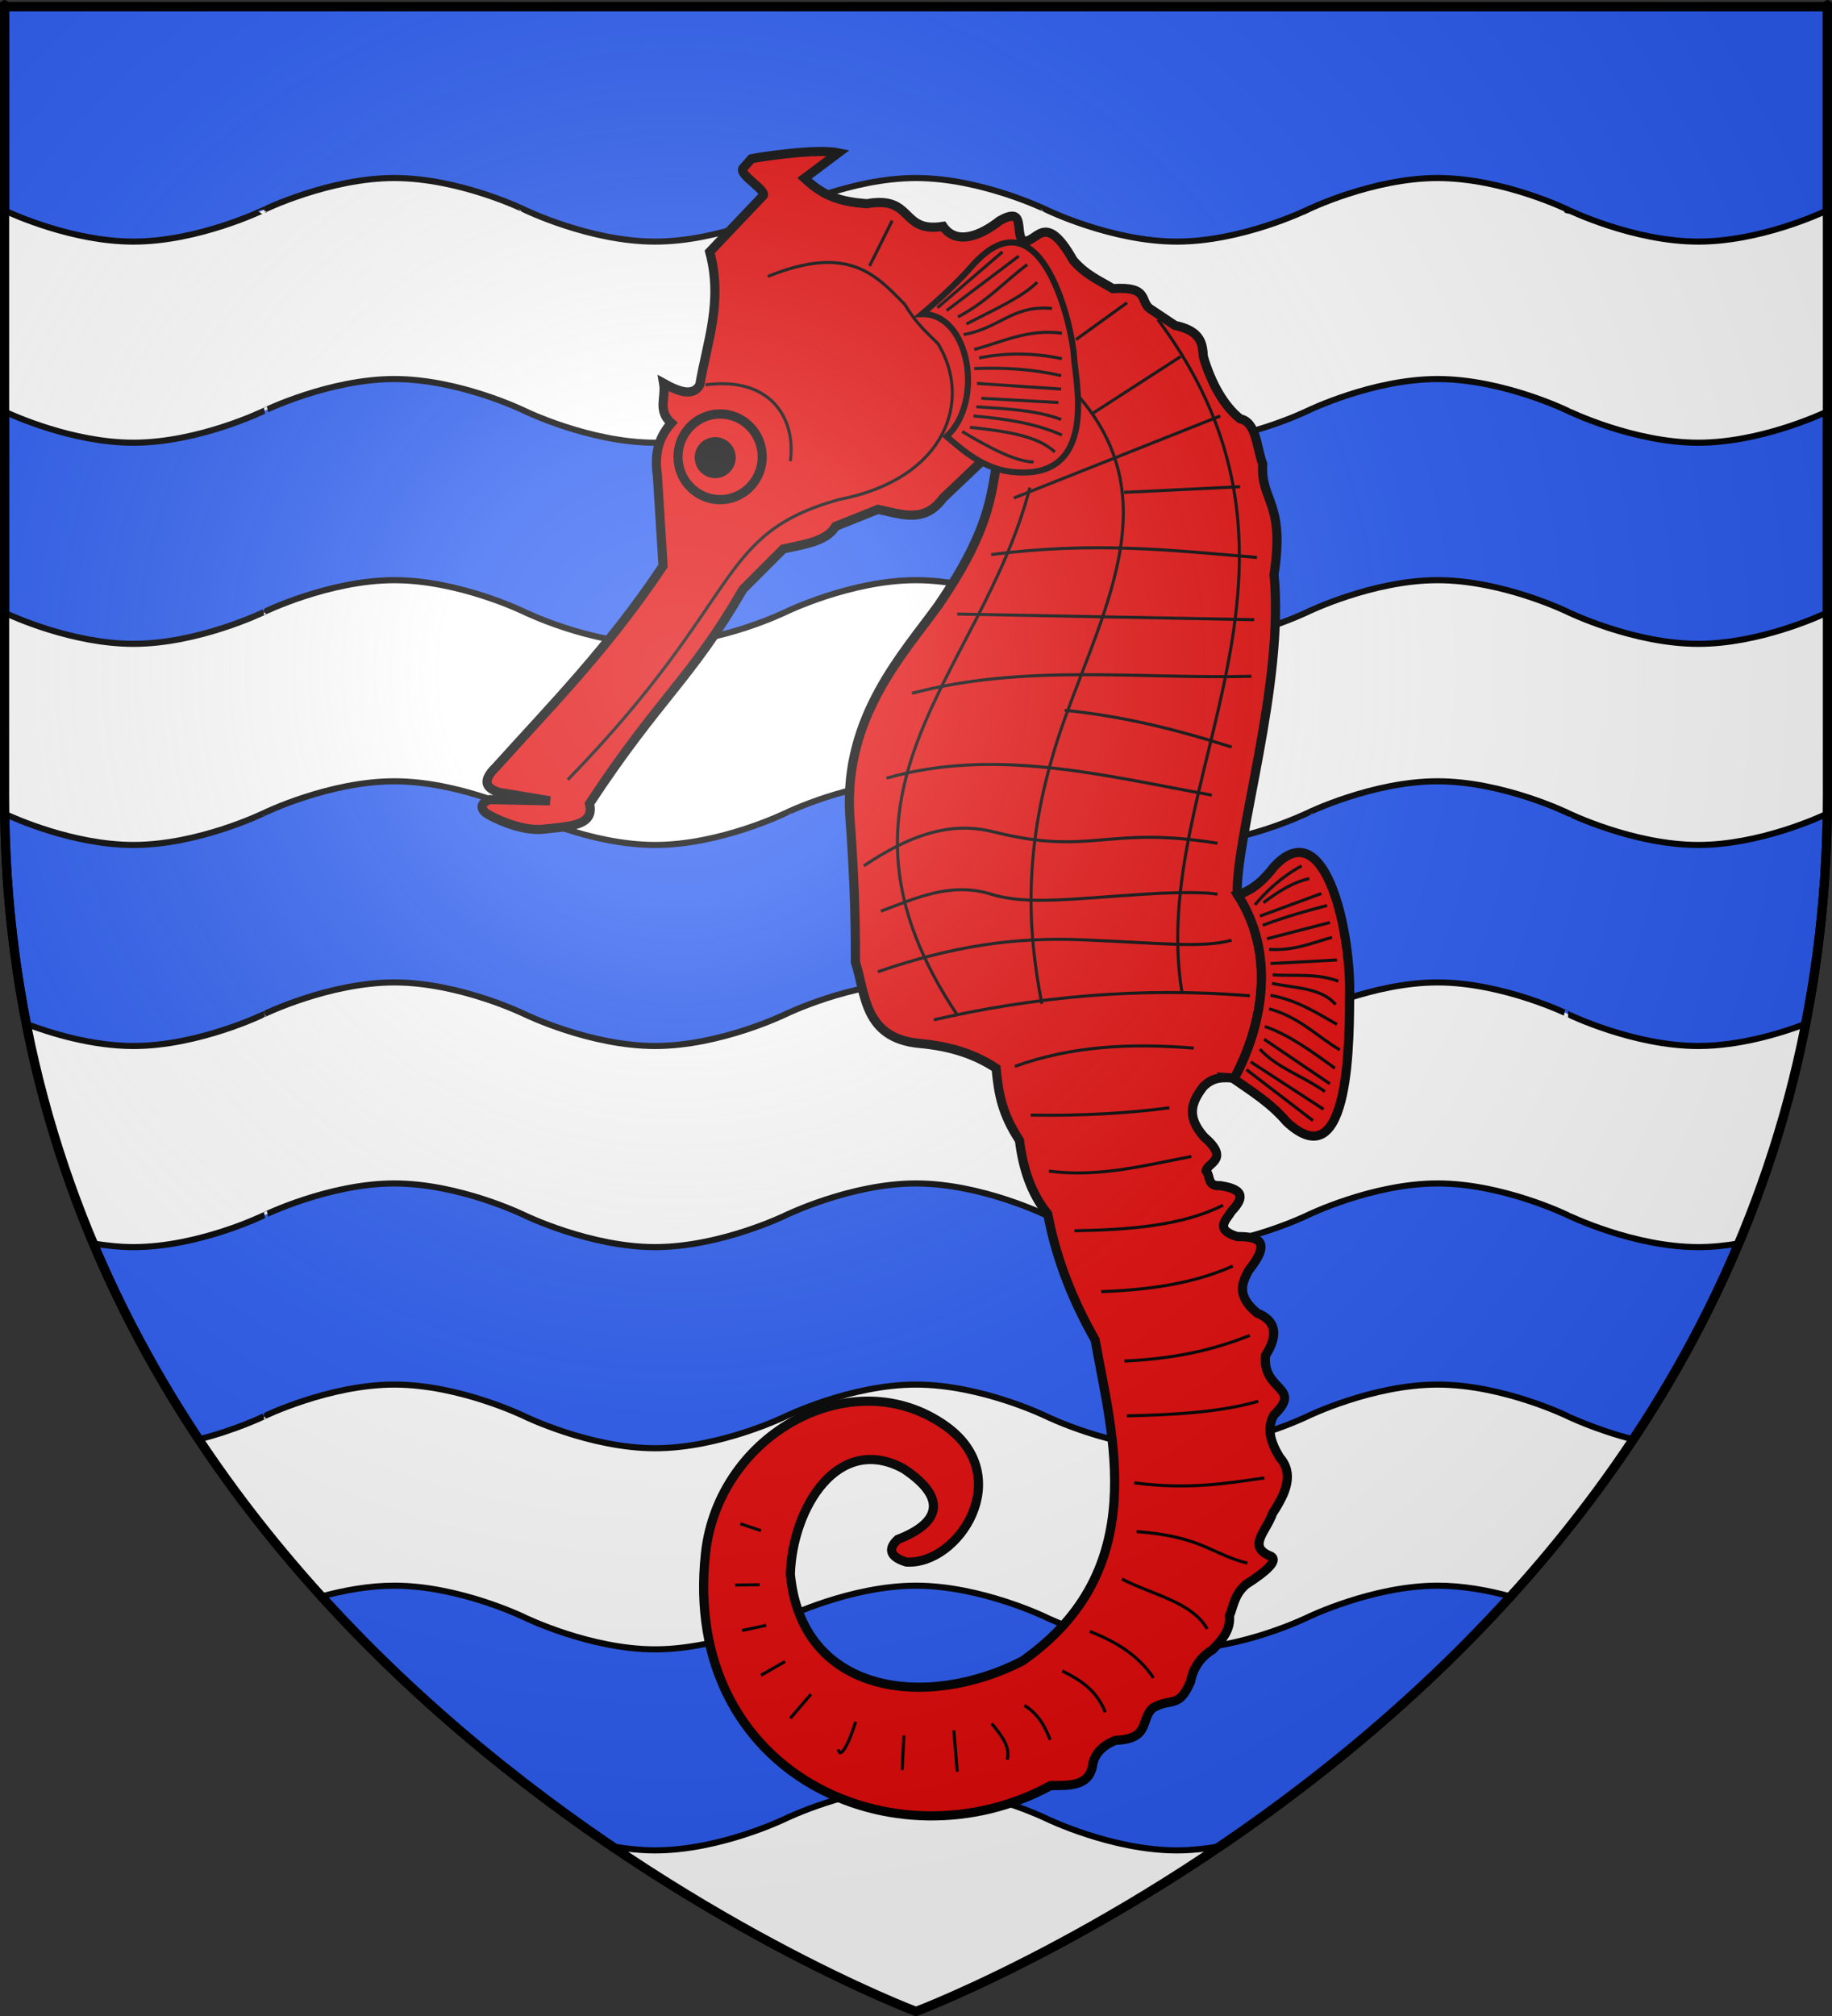
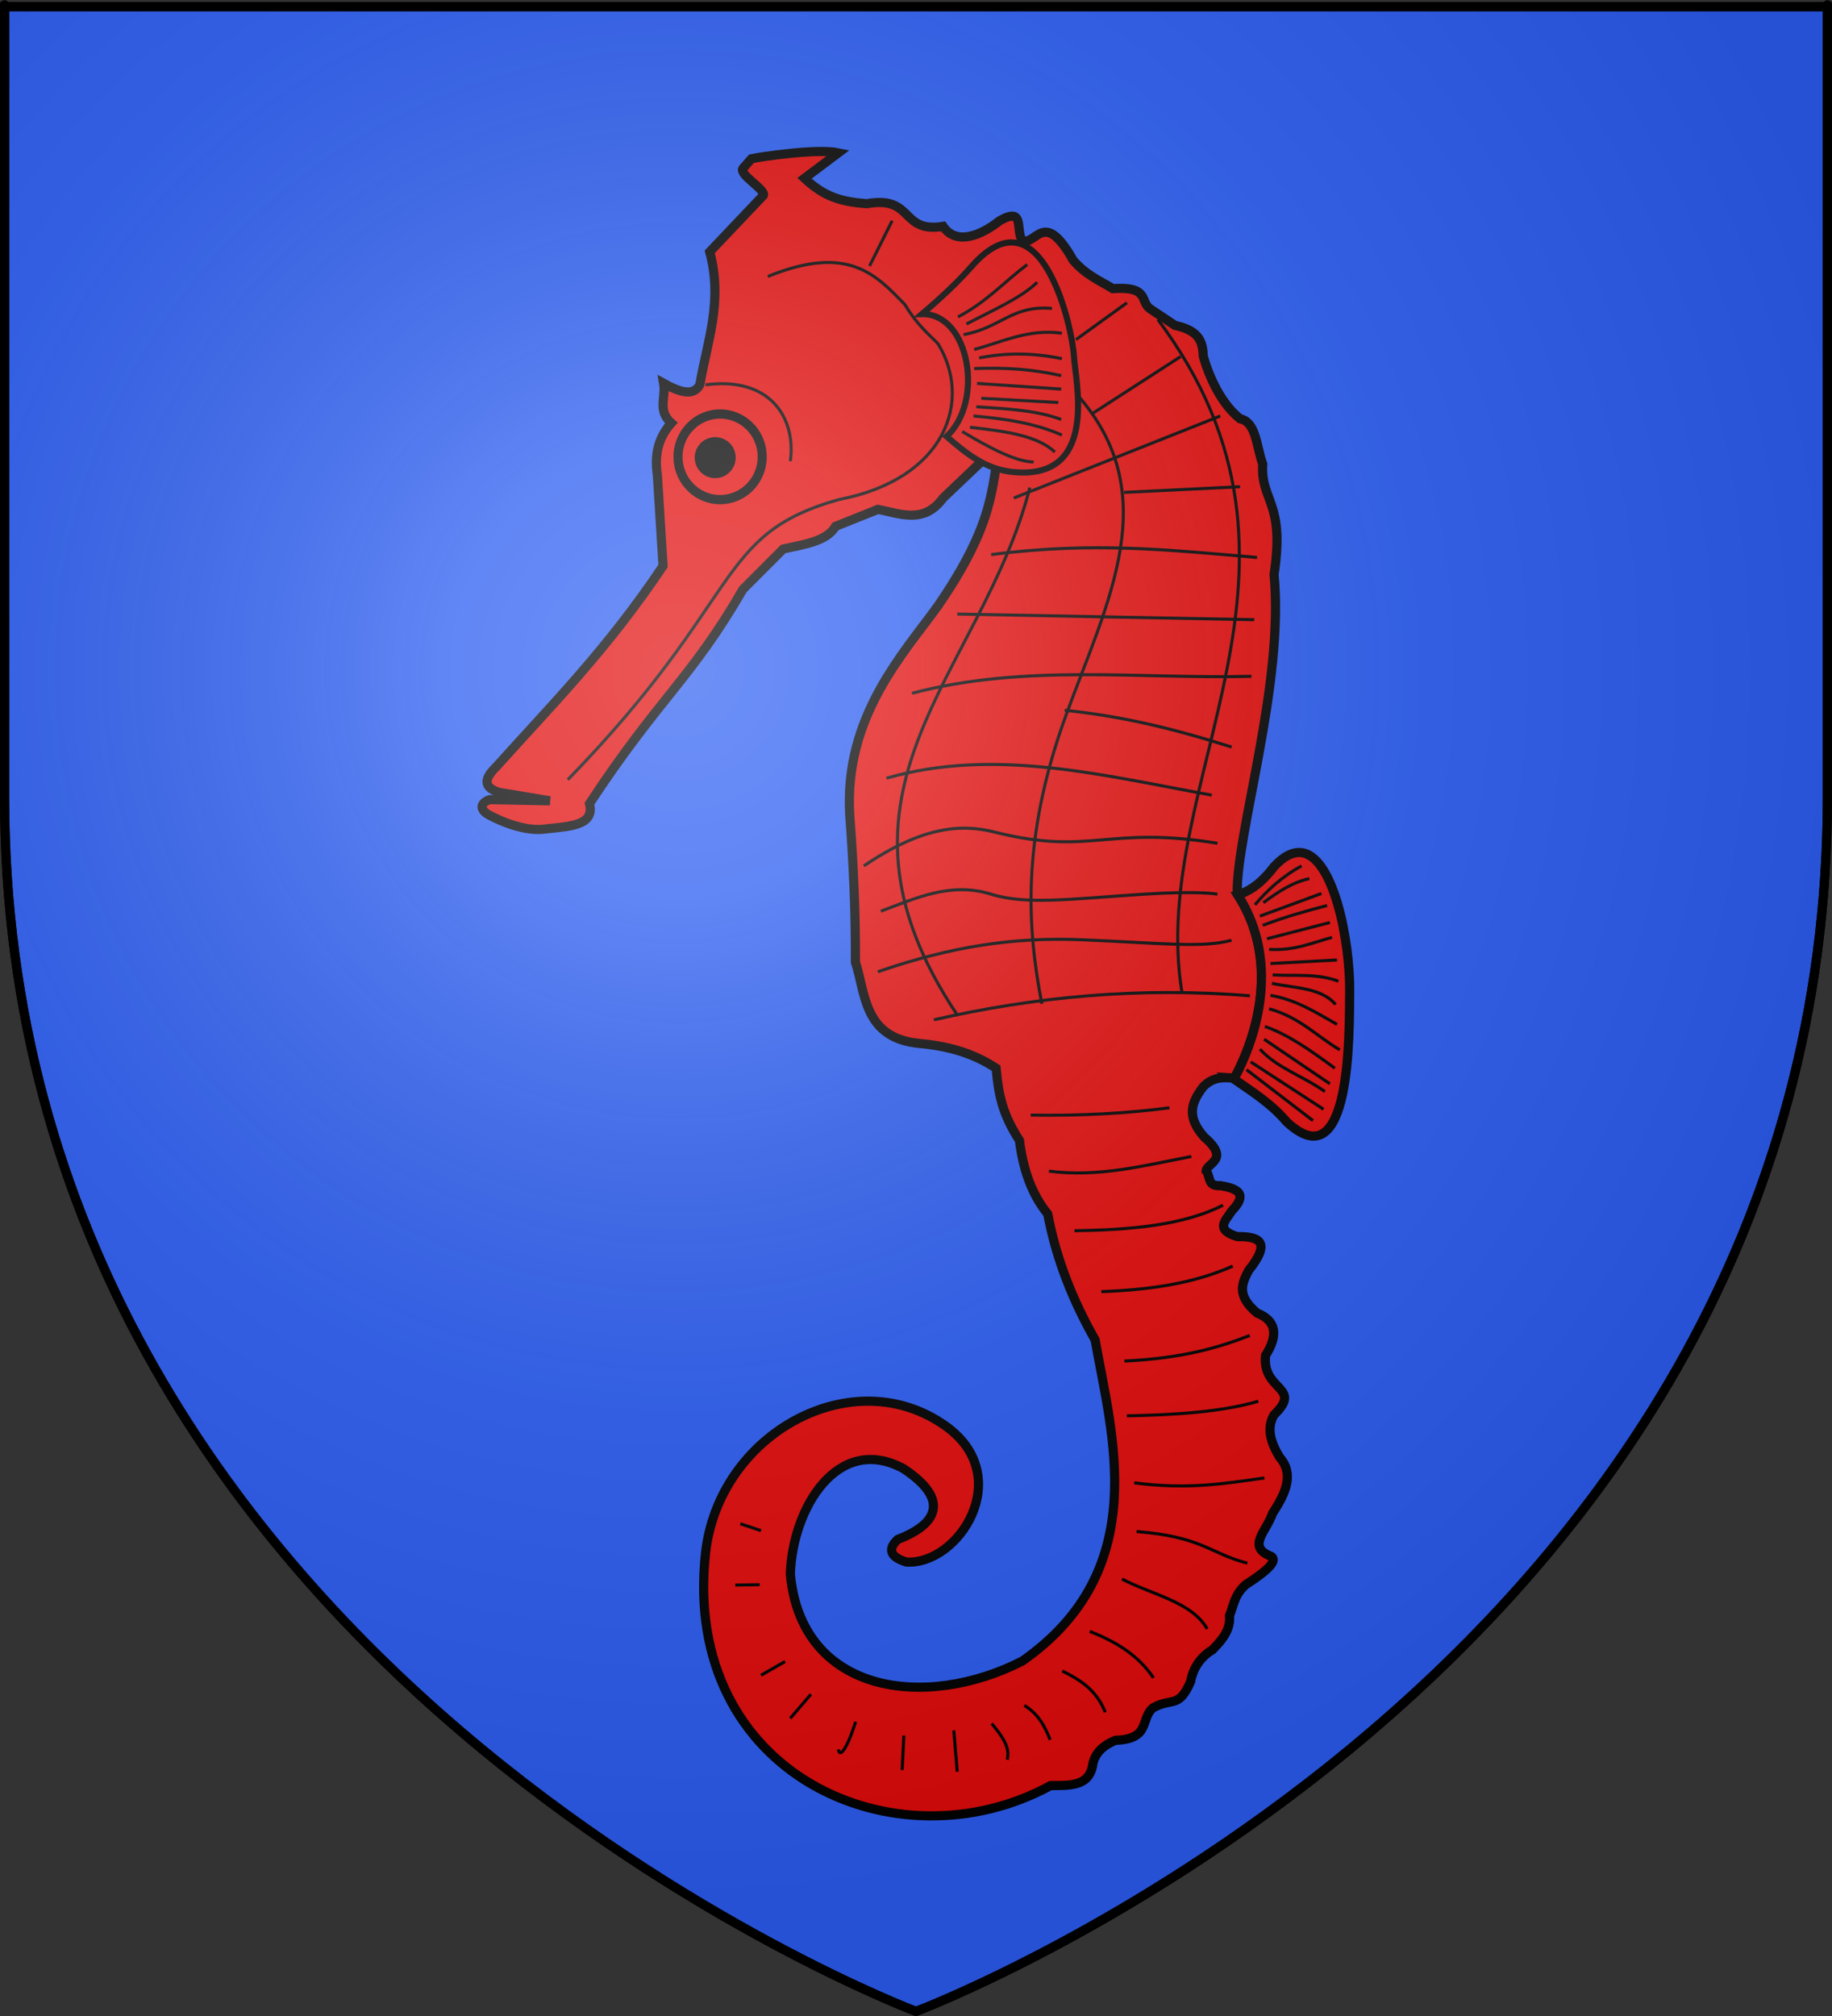
<svg xmlns="http://www.w3.org/2000/svg" xmlns:ns1="http://sodipodi.sourceforge.net/DTD/sodipodi-0.dtd" xmlns:ns2="http://www.inkscape.org/namespaces/inkscape" xmlns:xlink="http://www.w3.org/1999/xlink" height="660" width="600" version="1.0" id="svg2" ns1:version="0.32" ns2:version="0.44" ns1:docname="Blason_ville_fr_Merville-Franceville-Plage_(Calvados).svg" ns1:docbase="C:\Documents and Settings\Bruno Vallette\Mes documents\Perso\Wikipédia Blasons\Communes BVA" ns2:export-filename="/Users/olivier/Desktop/Blason Rouge/Blason_Vide_3D.png" ns2:export-xdpi="144" ns2:export-ydpi="144">
  <rect width="100%" height="100%" fill="#333333" stroke="none" />
  <ns1:namedview ns2:window-height="719" ns2:window-width="1024" ns2:pageshadow="2" ns2:pageopacity="0.0" guidetolerance="10.0" gridtolerance="10.0" objecttolerance="10.0" borderopacity="1.0" bordercolor="#666666" pagecolor="#ffffff" id="base" showgrid="false" height="660px" ns2:zoom="0.79999964" ns2:cx="300" ns2:cy="329.99987" ns2:window-x="-4" ns2:window-y="-4" ns2:current-layer="layer3" />
  <desc id="desc4">Flag of Canton of Valais (Wallis)</desc>
  <defs id="defs6">
    <linearGradient id="linearGradient2893">
      <stop style="stop-color:white;stop-opacity:0.314;" offset="0" id="stop2895" />
      <stop id="stop2897" offset="0.19" style="stop-color:white;stop-opacity:0.251;" />
      <stop style="stop-color:#6b6b6b;stop-opacity:0.125;" offset="0.6" id="stop2901" />
      <stop style="stop-color:black;stop-opacity:0.125;" offset="1" id="stop2899" />
    </linearGradient>
    <linearGradient id="linearGradient2885">
      <stop id="stop2887" offset="0" style="stop-color:white;stop-opacity:1;" />
      <stop style="stop-color:white;stop-opacity:1;" offset="0.229" id="stop2891" />
      <stop id="stop2889" offset="1" style="stop-color:black;stop-opacity:1;" />
    </linearGradient>
    <linearGradient id="linearGradient2955">
      <stop id="stop2867" offset="0" style="stop-color:#fd0000;stop-opacity:1;" />
      <stop style="stop-color:#e77275;stop-opacity:0.659;" offset="0.5" id="stop2873" />
      <stop style="stop-color:black;stop-opacity:0.323;" offset="1" id="stop2959" />
    </linearGradient>
    <radialGradient ns2:collect="always" xlink:href="#linearGradient2955" id="radialGradient2961" cx="225.524" cy="218.901" fx="225.524" fy="218.901" r="300" gradientTransform="matrix(-4.167939e-4,2.183,-1.884,-3.599562e-4,615.597,-289.121)" gradientUnits="userSpaceOnUse" />
    <polygon id="star" transform="scale(53,53)" points="0,-1 0.588,0.809 -0.951,-0.309 0.951,-0.309 -0.588,0.809 0,-1 " />
    <clipPath id="clip">
      <path d="M 0,-200 L 0,600 L 300,600 L 300,-200 L 0,-200 z " id="path10" />
    </clipPath>
    <radialGradient ns2:collect="always" xlink:href="#linearGradient2955" id="radialGradient1911" gradientUnits="userSpaceOnUse" gradientTransform="matrix(-4.167939e-4,2.183,-1.884,-3.599562e-4,615.597,-289.121)" cx="225.524" cy="218.901" fx="225.524" fy="218.901" r="300" />
    <radialGradient ns2:collect="always" xlink:href="#linearGradient2955" id="radialGradient2865" gradientUnits="userSpaceOnUse" gradientTransform="matrix(0,1.749,-1.593,-1.049767e-7,551.788,-191.29)" cx="225.524" cy="218.901" fx="225.524" fy="218.901" r="300" />
    <radialGradient ns2:collect="always" xlink:href="#linearGradient2955" id="radialGradient2871" gradientUnits="userSpaceOnUse" gradientTransform="matrix(0,1.386,-1.323,-5.741131e-8,-158.082,-109.541)" cx="225.524" cy="218.901" fx="225.524" fy="218.901" r="300" />
    <radialGradient ns2:collect="always" xlink:href="#linearGradient2893" id="radialGradient3163" gradientUnits="userSpaceOnUse" gradientTransform="matrix(1.353,0,0,1.349,-77.629,-85.747)" cx="221.445" cy="226.331" fx="221.445" fy="226.331" r="300" />
  </defs>
  <g ns2:groupmode="layer" id="layer3" ns2:label="Fond écu" style="display:inline">
    <path id="path2855" style="fill:#2b5df2;fill-opacity:1;fill-rule:evenodd;stroke:black;stroke-width:3;stroke-linecap:butt;stroke-linejoin:miter;stroke-miterlimit:4;stroke-dasharray:none;stroke-opacity:1" d="M 300,658.5 C 300,658.5 598.5,546.18 598.5,260.728 C 598.5,-24.723 598.5,2.176 598.5,2.176 L 1.5,2.176 L 1.5,260.728 C 1.5,546.18 300,658.5 300,658.5 z " ns1:nodetypes="cccccc" />
-     <path style="color:black;fill:white;fill-opacity:1;fill-rule:nonzero;stroke:black;stroke-width:2;stroke-linecap:butt;stroke-linejoin:miter;marker:none;marker-start:none;marker-mid:none;marker-end:none;stroke-miterlimit:4;stroke-dashoffset:0;stroke-opacity:1;visibility:visible;display:inline;overflow:visible" d="M 129.156,58.281 C 107.799,58.281 86.437,68.688 86.438,68.688 C 86.438,68.687 65.076,79.094 43.719,79.094 C 23.732,79.094 3.983,70.076 1.5,68.906 L 1.5,134.75 C 3.983,135.92 23.732,144.938 43.719,144.938 C 65.076,144.938 86.438,134.531 86.438,134.531 C 86.437,134.531 107.799,124.094 129.156,124.094 C 150.513,124.094 171.844,134.531 171.844,134.531 C 171.844,134.531 193.205,144.938 214.562,144.938 C 235.92,144.938 257.281,134.531 257.281,134.531 C 257.281,134.531 278.643,124.094 300,124.094 C 321.357,124.094 342.719,134.531 342.719,134.531 C 342.719,134.531 364.08,144.938 385.438,144.938 C 406.795,144.938 428.156,134.531 428.156,134.531 C 428.156,134.531 449.487,124.094 470.844,124.094 C 492.201,124.094 513.562,134.531 513.562,134.531 C 513.563,134.531 534.924,144.962 556.281,144.938 C 576.268,144.915 596.017,135.862 598.5,134.688 C 598.5,119.015 598.5,71.055 598.5,68.844 C 596.017,70.018 576.268,79.071 556.281,79.094 C 534.924,79.118 513.563,68.688 513.562,68.688 C 513.562,68.687 492.201,58.281 470.844,58.281 C 449.487,58.281 428.156,68.688 428.156,68.688 C 428.156,68.687 406.795,79.094 385.438,79.094 C 364.08,79.094 342.719,68.688 342.719,68.688 C 342.719,68.687 321.357,58.281 300,58.281 C 278.643,58.281 257.281,68.688 257.281,68.688 C 257.281,68.687 235.92,79.094 214.562,79.094 C 193.205,79.094 171.844,68.688 171.844,68.688 C 171.844,68.687 150.513,58.281 129.156,58.281 z M 129.156,189.938 C 107.799,189.938 86.437,200.375 86.438,200.375 C 86.438,200.375 65.076,210.781 43.719,210.781 C 23.732,210.781 3.983,201.763 1.5,200.594 L 1.5,260.719 C 1.5,262.635 1.536,264.537 1.562,266.438 C 4.327,267.738 23.908,276.625 43.719,276.625 C 65.076,276.625 86.438,266.188 86.438,266.188 C 86.437,266.187 107.799,255.781 129.156,255.781 C 150.513,255.781 171.844,266.188 171.844,266.188 C 171.844,266.187 193.205,276.625 214.562,276.625 C 235.92,276.625 257.281,266.188 257.281,266.188 C 257.281,266.187 278.643,255.781 300,255.781 C 321.357,255.781 342.719,266.188 342.719,266.188 C 342.719,266.187 364.08,276.625 385.438,276.625 C 406.795,276.625 428.156,266.188 428.156,266.188 C 428.156,266.187 449.487,255.781 470.844,255.781 C 492.201,255.781 513.562,266.188 513.562,266.188 C 513.563,266.187 534.924,276.649 556.281,276.625 C 576.092,276.603 595.673,267.68 598.438,266.375 C 598.464,264.495 598.5,262.614 598.5,260.719 C 598.5,194.23 598.5,237.383 598.5,200.5 C 596.017,201.678 576.268,210.759 556.281,210.781 C 534.924,210.805 513.563,200.375 513.562,200.375 C 513.562,200.375 492.201,189.938 470.844,189.938 C 449.487,189.938 428.156,200.375 428.156,200.375 C 428.156,200.375 406.795,210.781 385.438,210.781 C 364.08,210.781 342.719,200.375 342.719,200.375 C 342.719,200.375 321.357,189.938 300,189.938 C 278.643,189.938 257.281,200.375 257.281,200.375 C 257.281,200.375 235.92,210.781 214.562,210.781 C 193.205,210.781 171.844,200.375 171.844,200.375 C 171.844,200.375 150.513,189.938 129.156,189.938 z M 129.156,321.625 C 107.799,321.625 86.437,332.031 86.438,332.031 C 86.437,332.031 65.076,342.438 43.719,342.438 C 30.213,342.438 16.731,338.278 8.625,335.219 C 13.663,360.867 21.207,384.797 30.594,407.094 C 34.844,407.807 39.276,408.281 43.719,408.281 C 65.076,408.281 86.438,397.875 86.438,397.875 C 86.437,397.875 107.799,387.438 129.156,387.438 C 150.513,387.437 171.844,397.875 171.844,397.875 C 171.844,397.875 193.205,408.281 214.562,408.281 C 235.92,408.281 257.281,397.875 257.281,397.875 C 257.281,397.875 278.643,387.438 300,387.438 C 321.357,387.437 342.719,397.875 342.719,397.875 C 342.719,397.875 364.08,408.281 385.438,408.281 C 406.795,408.281 428.156,397.875 428.156,397.875 C 428.156,397.875 449.487,387.438 470.844,387.438 C 492.201,387.437 513.562,397.875 513.562,397.875 C 513.563,397.875 534.924,408.305 556.281,408.281 C 560.723,408.276 565.156,407.813 569.406,407.094 C 578.796,384.789 586.337,360.847 591.375,335.188 C 583.269,338.26 569.786,342.422 556.281,342.438 C 534.924,342.462 513.563,332.031 513.562,332.031 C 513.563,332.031 492.201,321.625 470.844,321.625 C 449.487,321.625 428.156,332.031 428.156,332.031 C 428.156,332.031 406.795,342.438 385.438,342.438 C 364.08,342.438 342.719,332.031 342.719,332.031 C 342.719,332.031 321.357,321.625 300,321.625 C 278.643,321.625 257.281,332.031 257.281,332.031 C 257.281,332.031 235.92,342.438 214.562,342.438 C 193.205,342.438 171.844,332.031 171.844,332.031 C 171.844,332.031 150.513,321.625 129.156,321.625 z M 129.156,453.281 C 107.799,453.281 86.437,463.688 86.438,463.688 C 86.438,463.688 77.338,468.13 65.094,471.219 C 77.5,489.884 91.106,506.995 105.312,522.656 C 112.404,520.709 120.774,519.125 129.156,519.125 C 150.513,519.125 171.844,529.531 171.844,529.531 C 171.844,529.531 193.205,539.969 214.562,539.969 C 235.92,539.969 257.281,529.531 257.281,529.531 C 257.281,529.531 278.643,519.125 300,519.125 C 321.357,519.125 342.719,529.531 342.719,529.531 C 342.719,529.531 364.08,539.969 385.438,539.969 C 406.795,539.969 428.156,529.531 428.156,529.531 C 428.156,529.531 449.487,519.125 470.844,519.125 C 479.226,519.125 487.596,520.709 494.688,522.656 C 508.894,506.995 522.5,489.884 534.906,471.219 C 522.664,468.13 513.563,463.688 513.562,463.688 C 513.562,463.688 492.201,453.281 470.844,453.281 C 449.487,453.281 428.156,463.688 428.156,463.688 C 428.156,463.688 406.795,474.125 385.438,474.125 C 364.08,474.125 342.719,463.688 342.719,463.688 C 342.719,463.688 321.357,453.281 300,453.281 C 278.643,453.281 257.281,463.688 257.281,463.688 C 257.281,463.688 235.92,474.125 214.562,474.125 C 193.205,474.125 171.844,463.688 171.844,463.688 C 171.844,463.688 150.513,453.281 129.156,453.281 z M 300,584.969 C 278.643,584.969 257.281,595.375 257.281,595.375 C 257.281,595.375 235.92,605.781 214.562,605.781 C 209.737,605.781 204.923,605.229 200.344,604.406 C 255.214,641.638 300,658.5 300,658.5 C 300,658.5 344.786,641.638 399.656,604.406 C 395.077,605.229 390.263,605.781 385.438,605.781 C 364.08,605.781 342.719,595.375 342.719,595.375 C 342.719,595.375 321.357,584.969 300,584.969 z " id="rect13175" />
  </g>
  <g ns2:groupmode="layer" id="layer4" ns2:label="Meubles" ns1:insensitive="true">
    <g style="display:inline" id="g14117" transform="matrix(1.015,0,0,1.015,-4.538,-0.727)">
      <path ns1:nodetypes="cccccccccccscccccccccccccccccccccccccccccccccccccsscccccccccsccccccccccsccc" id="path1900" d="M 181.908,259.016 L 165.479,256.278 C 160.001,254.574 160.955,251.584 164.567,248.063 C 182.517,228.106 200.467,210.104 218.417,183.26 L 216.592,154.053 C 215.728,148.199 216.379,142.435 221.084,137.179 C 216.505,133.17 219.401,128.909 218.61,124.359 C 223.717,127.197 228.193,128.648 230.282,124.846 C 232.629,110.924 237.812,98.099 233.477,81.949 L 250.818,63.694 C 251.362,61.719 242.794,57.01 244.201,55.023 L 246.953,51.912 C 249.403,51.36 268.105,48.522 275.005,50.003 L 264.053,58.218 C 270.391,64.133 275.576,65.736 284.133,66.432 C 299.468,63.662 294.853,75.983 308.776,73.734 C 313.035,79.944 320.946,76.728 327.03,71.909 C 335.389,67.209 332.028,74.996 334.332,78.298 C 338.935,80.037 341.257,67.74 350.761,84.687 C 355.02,89.561 359.28,91.179 363.539,93.814 C 375.329,93.005 372.285,97.76 375.404,100.203 L 383.619,105.679 C 392.195,107.462 392.504,111.795 392.746,115.719 C 395.385,124.681 399.51,131.701 404.611,135.799 C 409.919,136.835 409.886,144.992 411.913,150.402 C 411.152,162.42 419.215,162.42 415.564,185.998 C 418.971,221.259 403.132,270.492 403.699,289.135 C 415.995,307.898 412.261,330.6 402.786,348.462 C 399.439,348.229 396.093,347.861 392.746,351.2 C 388.72,356.477 387.323,360.914 392.974,367.401 C 401.574,374.779 393.951,375.767 393.659,378.353 C 395.222,380.358 393.897,383.35 398.222,383.145 C 406.803,384.411 405.331,387.687 401.873,391.36 C 400.121,394.245 396.206,397.266 403.699,399.574 C 410.465,399.526 415.019,400.952 407.349,410.527 C 405.306,414.499 403.226,418.464 410.088,424.218 C 416.172,426.651 417.085,431.215 412.826,437.908 C 411.632,449.499 425.021,447.958 415.564,457.075 C 413.077,461.295 414.421,465.94 417.389,470.766 C 422.091,476.102 419.413,482.255 415.108,488.792 C 413.085,494.764 406.611,499.614 414.651,502.711 C 416.849,504.108 413.353,507.403 406.437,511.838 C 402.695,515.185 402.565,518.532 401.189,521.878 C 401.62,526.281 398.881,529.628 395.712,532.831 C 391.097,535.569 389.168,539.904 388.639,543.099 C 384.795,551.897 382.738,548.169 376.545,551.542 C 372.262,555.133 375.906,561.616 364.452,562.038 C 360.008,563.802 357.951,566.361 357.15,569.34 C 356.246,577.059 349.671,576.587 343.459,576.641 C 293.785,603.739 224.386,573.154 232.108,501.798 C 236.306,463.003 279.802,439.332 309.689,460.726 C 332.352,476.95 313.794,505.621 296.911,504.537 C 290.592,502.592 291.562,499.632 294.172,497.235 C 306.92,492.389 311.141,484.42 295.998,474.417 C 274.898,462.979 260.179,487.048 259.489,508.416 C 263.047,547.083 303.043,552.483 334.332,536.482 C 376.581,506.978 363.172,463.285 357.835,432.888 C 350.791,420.462 345.337,407.129 342.546,392.272 C 337.17,385.696 334.545,377.547 333.419,368.542 C 327.869,360.023 326.671,353.786 325.889,345.267 C 319.402,340.986 311.734,338.238 301.246,337.281 C 283.032,335.62 283.809,321.041 280.482,311.041 C 280.57,294.175 279.779,278.629 278.656,263.579 C 276.779,231.775 296.079,211.483 307.179,196.038 C 325.357,169.527 324.353,158.468 327.03,144.013 L 308.776,161.355 C 302.627,169.785 295.095,166.456 287.783,165.006 L 274.093,170.482 C 271.208,175.355 264.016,176.275 257.207,177.784 L 244.201,190.79 C 227.359,219.902 217.357,225.476 194.686,259.928 C 196.554,267.297 187.549,267.246 180.083,268.143 C 171.99,269.115 162.285,263.579 162.285,263.579 C 159.579,262.178 158.905,259.888 162.476,258.626 L 181.908,259.016 z " style="fill:#e20909;fill-opacity:1;fill-rule:evenodd;stroke:black;stroke-width:2.955;stroke-linecap:butt;stroke-linejoin:miter;stroke-miterlimit:4;stroke-dasharray:none;stroke-opacity:1" />
      <path id="path2807" d="M 423.961,275.683 C 421.453,275.554 418.678,276.904 415.575,280.236 C 412.943,283.716 409.104,287.799 403.835,289.34 C 415.976,308.064 412.239,330.68 402.797,348.478 C 402.585,348.464 402.371,348.453 402.158,348.438 C 408.48,352.818 414.484,356.521 419.688,362.614 C 440.553,381.949 439.83,334.138 439.973,320.606 C 440.143,304.629 434.83,276.244 423.961,275.683 z " style="fill:#e20909;fill-opacity:1;fill-rule:evenodd;stroke:black;stroke-width:2.955;stroke-linecap:butt;stroke-linejoin:miter;stroke-miterlimit:4;stroke-dasharray:none;stroke-opacity:1" />
      <g id="g12213">
        <path style="fill:none;fill-rule:evenodd;stroke:black;stroke-width:0.985px;stroke-linecap:butt;stroke-linejoin:miter;stroke-opacity:1" d="M 406.665,345.724 L 428.114,362.153" id="path3694" />
        <path style="fill:none;fill-rule:evenodd;stroke:black;stroke-width:0.985px;stroke-linecap:butt;stroke-linejoin:miter;stroke-opacity:1" d="M 408.034,343.214 L 431.536,358.502" id="path3696" />
        <path style="fill:none;fill-rule:evenodd;stroke:black;stroke-width:0.985px;stroke-linecap:butt;stroke-linejoin:miter;stroke-opacity:1" d="M 411,339.107 C 416.78,345.344 424.398,347.463 431.993,352.797" id="path3698" ns1:nodetypes="cc" />
        <path style="fill:none;fill-rule:evenodd;stroke:black;stroke-width:0.985px;stroke-linecap:butt;stroke-linejoin:miter;stroke-opacity:1" d="M 412.369,335.912 L 433.59,350.287" id="path3700" />
        <path style="fill:none;fill-rule:evenodd;stroke:black;stroke-width:0.985px;stroke-linecap:butt;stroke-linejoin:miter;stroke-opacity:1" d="M 412.598,331.805 C 420.127,334.353 427.657,339.736 435.187,345.267" id="path3702" ns1:nodetypes="cc" />
        <path style="fill:none;fill-rule:evenodd;stroke:black;stroke-width:0.985px;stroke-linecap:butt;stroke-linejoin:miter;stroke-opacity:1" d="M 413.967,326.1 C 423.776,328.749 429.832,335.313 436.785,339.335" id="path3704" ns1:nodetypes="cc" />
        <path style="fill:none;fill-rule:evenodd;stroke:black;stroke-width:0.985px;stroke-linecap:butt;stroke-linejoin:miter;stroke-opacity:1" d="M 414.423,321.765 C 422.837,323.198 429.206,327.356 435.872,331.12" id="path3706" ns1:nodetypes="cc" />
        <path style="fill:none;fill-rule:evenodd;stroke:black;stroke-width:0.985px;stroke-linecap:butt;stroke-linejoin:miter;stroke-opacity:1" d="M 414.879,317.886 C 422.225,319.467 430.866,319.235 435.415,324.731" id="path3708" ns1:nodetypes="cc" />
        <path style="fill:none;fill-rule:evenodd;stroke:black;stroke-width:0.985px;stroke-linecap:butt;stroke-linejoin:miter;stroke-opacity:1" d="M 415.108,315.148 C 422.181,315.618 429.255,314.562 436.328,317.201" id="path3710" ns1:nodetypes="cc" />
        <path style="fill:none;fill-rule:evenodd;stroke:black;stroke-width:0.985px;stroke-linecap:butt;stroke-linejoin:miter;stroke-opacity:1" d="M 414.423,311.497 L 435.872,310.356" id="path3712" />
        <path style="fill:none;fill-rule:evenodd;stroke:black;stroke-width:0.985px;stroke-linecap:butt;stroke-linejoin:miter;stroke-opacity:1" d="M 413.967,306.933 C 422.081,307.434 427.859,304.819 434.275,303.054" id="path3714" ns1:nodetypes="cc" />
        <path style="fill:none;fill-rule:evenodd;stroke:black;stroke-width:0.985px;stroke-linecap:butt;stroke-linejoin:miter;stroke-opacity:1" d="M 413.282,303.511 L 433.59,298.263" id="path3716" />
        <path style="fill:none;fill-rule:evenodd;stroke:black;stroke-width:0.985px;stroke-linecap:butt;stroke-linejoin:miter;stroke-opacity:1" d="M 411.913,299.175 C 419.586,296.294 426.205,294.467 432.677,292.786" id="path3718" ns1:nodetypes="cc" />
        <path style="fill:none;fill-rule:evenodd;stroke:black;stroke-width:0.985px;stroke-linecap:butt;stroke-linejoin:miter;stroke-opacity:1" d="M 411,296.209 L 430.852,288.907" id="path3720" />
        <path style="fill:none;fill-rule:evenodd;stroke:black;stroke-width:0.985px;stroke-linecap:butt;stroke-linejoin:miter;stroke-opacity:1" d="M 409.403,292.558 C 413.403,287.865 418.041,283.491 424.463,280.008" id="path3722" ns1:nodetypes="cc" />
        <path style="fill:none;fill-rule:evenodd;stroke:black;stroke-width:0.985px;stroke-linecap:butt;stroke-linejoin:miter;stroke-opacity:1" d="M 412.141,291.874 C 416.851,288.352 421.661,285.229 426.973,284.115" id="path3724" ns1:nodetypes="cc" />
      </g>
      <path transform="matrix(1.311,0,0,1.333,-151.554,-438.516)" d="M 306.607 440.041 A 10.357 10.357 0 1 1  285.893,440.041 A 10.357 10.357 0 1 1  306.607 440.041 z" ns1:ry="10.357142" ns1:rx="10.357142" ns1:cy="440.04074" ns1:cx="296.25" id="path6388" style="color:black;fill:#e20909;fill-opacity:1;fill-rule:nonzero;stroke:black;stroke-width:2.236;stroke-linecap:butt;stroke-linejoin:miter;marker:none;marker-start:none;marker-mid:none;marker-end:none;stroke-miterlimit:4;stroke-dasharray:none;stroke-dashoffset:0;stroke-opacity:1;visibility:visible;display:inline;overflow:visible" ns1:type="arc" />
      <path transform="matrix(1.278,0,0,1.278,-142.106,-414.85)" d="M 299.286 440.666 A 4.018 4.018 0 1 1  291.25,440.666 A 4.018 4.018 0 1 1  299.286 440.666 z" ns1:ry="4.0178571" ns1:rx="4.0178571" ns1:cy="440.66574" ns1:cx="295.26785" id="path6386" style="color:black;fill:black;fill-opacity:1;fill-rule:nonzero;stroke:black;stroke-width:2.313;stroke-linecap:butt;stroke-linejoin:miter;marker:none;marker-start:none;marker-mid:none;marker-end:none;stroke-miterlimit:4;stroke-dasharray:none;stroke-dashoffset:0;stroke-opacity:1;visibility:visible;display:inline;overflow:visible" ns1:type="arc" />
      <path ns1:nodetypes="cssscc" id="path7277" d="M 301.931,102.028 C 307.974,96.932 313.765,91.472 317.903,86.74 C 340.616,60.771 350.558,107.004 350.989,115.491 C 351.384,123.263 359.477,156.093 330.909,152.912 C 322.558,151.982 316.444,147.189 309.917,141.503 C 322.186,130.152 317.26,101.673 301.931,102.028 z " style="fill:#e20909;fill-opacity:1;fill-rule:evenodd;stroke:black;stroke-width:1.97;stroke-linecap:butt;stroke-linejoin:miter;stroke-miterlimit:4;stroke-dasharray:none;stroke-opacity:1" />
      <g id="g12231">
-         <path style="fill:none;fill-rule:evenodd;stroke:black;stroke-width:0.985px;stroke-linecap:butt;stroke-linejoin:miter;stroke-opacity:1" d="M 306.951,99.975 L 327.943,81.949" id="path7279" />
-         <path style="fill:none;fill-rule:evenodd;stroke:black;stroke-width:0.985px;stroke-linecap:butt;stroke-linejoin:miter;stroke-opacity:1" d="M 309.917,100.887 L 333.191,83.318" id="path7281" />
        <path style="fill:none;fill-rule:evenodd;stroke:black;stroke-width:0.985px;stroke-linecap:butt;stroke-linejoin:miter;stroke-opacity:1" d="M 313.568,102.941 C 322.9,98.064 328.401,91.7 335.929,86.056" id="path7283" ns1:nodetypes="cc" />
        <path style="fill:none;fill-rule:evenodd;stroke:black;stroke-width:0.985px;stroke-linecap:butt;stroke-linejoin:miter;stroke-opacity:1" d="M 316.306,105.223 C 324.661,100.86 334.184,96.692 339.124,91.76" id="path7285" ns1:nodetypes="cc" />
        <path style="fill:none;fill-rule:evenodd;stroke:black;stroke-width:0.985px;stroke-linecap:butt;stroke-linejoin:miter;stroke-opacity:1" d="M 315.393,108.646 C 327.384,106.485 331.014,99.057 343.916,100.203" id="path7287" ns1:nodetypes="cc" />
        <path style="fill:none;fill-rule:evenodd;stroke:black;stroke-width:0.985px;stroke-linecap:butt;stroke-linejoin:miter;stroke-opacity:1" d="M 318.816,113.437 C 327.956,111.008 336.296,106.712 347.11,108.189" id="path7289" ns1:nodetypes="cc" />
        <path style="fill:none;fill-rule:evenodd;stroke:black;stroke-width:0.985px;stroke-linecap:butt;stroke-linejoin:miter;stroke-opacity:1" d="M 320.413,116.175 C 329.312,114.373 338.211,114.556 347.11,116.404" id="path7291" ns1:nodetypes="cc" />
        <path style="fill:none;fill-rule:evenodd;stroke:black;stroke-width:0.985px;stroke-linecap:butt;stroke-linejoin:miter;stroke-opacity:1" d="M 318.816,119.598 C 328.763,119.176 338.152,119.869 346.882,121.88" id="path7293" ns1:nodetypes="cc" />
        <path style="fill:none;fill-rule:evenodd;stroke:black;stroke-width:0.985px;stroke-linecap:butt;stroke-linejoin:miter;stroke-opacity:1" d="M 319.729,124.39 L 346.882,126.215" id="path7295" />
        <path style="fill:none;fill-rule:evenodd;stroke:black;stroke-width:0.985px;stroke-linecap:butt;stroke-linejoin:miter;stroke-opacity:1" d="M 321.098,129.182 L 345.969,130.551" id="path7297" />
        <path style="fill:none;fill-rule:evenodd;stroke:black;stroke-width:0.985px;stroke-linecap:butt;stroke-linejoin:miter;stroke-opacity:1" d="M 319.5,131.92 C 329.172,132.563 338.978,133.027 346.882,136.027" id="path7299" ns1:nodetypes="cc" />
        <path style="fill:none;fill-rule:evenodd;stroke:black;stroke-width:0.985px;stroke-linecap:butt;stroke-linejoin:miter;stroke-opacity:1" d="M 318.588,134.886 C 328.566,135.763 338.337,137.159 347.11,141.047" id="path7301" ns1:nodetypes="cc" />
        <path style="fill:none;fill-rule:evenodd;stroke:black;stroke-width:0.985px;stroke-linecap:butt;stroke-linejoin:miter;stroke-opacity:1" d="M 317.447,138.537 C 328.422,139.762 339.215,141.128 344.828,146.523" id="path7303" ns1:nodetypes="cc" />
        <path style="fill:none;fill-rule:evenodd;stroke:black;stroke-width:0.985px;stroke-linecap:butt;stroke-linejoin:miter;stroke-opacity:1" d="M 314.937,139.906 C 324.142,145.376 332.408,149.682 337.983,149.718" id="path7305" ns1:nodetypes="cc" />
      </g>
      <g id="g12247">
        <path style="fill:none;fill-rule:evenodd;stroke:black;stroke-width:0.985px;stroke-linecap:butt;stroke-linejoin:miter;stroke-opacity:1" d="M 252.226,89.89 C 278.287,79.312 287.125,89.402 296.435,98.925 C 299.985,104.909 303.534,107.998 307.084,111.51 C 318.296,129.582 309.959,155.179 275.137,161.851 C 234.937,173.119 244.912,193.367 187.687,252.205" id="path6384" ns1:nodetypes="ccccc" />
        <path style="fill:none;fill-rule:evenodd;stroke:black;stroke-width:0.985px;stroke-linecap:butt;stroke-linejoin:miter;stroke-opacity:1" d="M 352.261,128.29 C 380.514,160.438 361.572,195.295 348.389,231.552 C 333.787,271.712 336.054,300.681 340.644,324.488" id="path9078" ns1:nodetypes="csc" />
        <path style="fill:none;fill-rule:evenodd;stroke:black;stroke-width:0.985px;stroke-linecap:butt;stroke-linejoin:miter;stroke-opacity:1" d="M 313.538,328.361 C 264.646,255.612 321.228,218.557 336.772,157.978" id="path9080" ns1:nodetypes="cc" />
        <path style="fill:none;fill-rule:evenodd;stroke:black;stroke-width:0.985px;stroke-linecap:butt;stroke-linejoin:miter;stroke-opacity:1" d="M 385.821,320.616 C 374.75,251.917 438.26,184.276 378.077,103.766" id="path9082" ns1:nodetypes="cc" />
        <path style="fill:none;fill-rule:evenodd;stroke:black;stroke-width:0.985px;stroke-linecap:butt;stroke-linejoin:miter;stroke-opacity:1" d="M 305.793,329.652 C 338.182,322.264 371.938,318.979 407.765,321.907" id="path9084" ns1:nodetypes="cc" />
        <path style="fill:none;fill-rule:evenodd;stroke:black;stroke-width:0.985px;stroke-linecap:butt;stroke-linejoin:miter;stroke-opacity:1" d="M 287.722,314.162 C 311.491,305.937 331.651,302.929 353.552,303.836 C 379.87,304.925 392.299,306.551 401.845,303.993" id="path9086" ns1:nodetypes="csc" />
        <path style="fill:none;fill-rule:evenodd;stroke:black;stroke-width:0.985px;stroke-linecap:butt;stroke-linejoin:miter;stroke-opacity:1" d="M 288.696,294.612 C 299.804,290.515 311.167,285.041 324.292,289.135 C 335.666,292.684 350.327,290.625 373.579,289.135 C 391.767,287.97 397.31,289.135 397.31,289.135" id="path9088" ns1:nodetypes="cssc" />
        <path style="fill:none;fill-rule:evenodd;stroke:black;stroke-width:0.985px;stroke-linecap:butt;stroke-linejoin:miter;stroke-opacity:1" d="M 283.22,280.008 C 301.638,267.548 314.183,266.296 325.205,269.056 C 356.757,276.955 361.264,266.873 397.31,272.706" id="path9090" ns1:nodetypes="csc" />
        <path style="fill:none;fill-rule:evenodd;stroke:black;stroke-width:0.985px;stroke-linecap:butt;stroke-linejoin:miter;stroke-opacity:1" d="M 290.522,251.714 C 325.509,241.724 360.497,250.873 395.484,257.19" id="path9092" ns1:nodetypes="cc" />
        <path style="fill:none;fill-rule:evenodd;stroke:black;stroke-width:0.985px;stroke-linecap:butt;stroke-linejoin:miter;stroke-opacity:1" d="M 348.023,229.809 C 365.844,231.681 381.802,235.302 401.873,241.674" id="path9094" ns1:nodetypes="cc" />
        <path style="fill:none;fill-rule:evenodd;stroke:black;stroke-width:0.985px;stroke-linecap:butt;stroke-linejoin:miter;stroke-opacity:1" d="M 298.736,224.332 C 335.245,214.725 371.753,219.772 408.262,218.856" id="path9096" ns1:nodetypes="cc" />
        <path style="fill:none;fill-rule:evenodd;stroke:black;stroke-width:0.985px;stroke-linecap:butt;stroke-linejoin:miter;stroke-opacity:1" d="M 313.34,198.776 L 409.175,200.602" id="path9098" />
        <path style="fill:none;fill-rule:evenodd;stroke:black;stroke-width:0.985px;stroke-linecap:butt;stroke-linejoin:miter;stroke-opacity:1" d="M 324.292,179.609 C 357.466,175.32 382.307,178.173 410.088,180.522" id="path9100" ns1:nodetypes="cc" />
        <path style="fill:none;fill-rule:evenodd;stroke:black;stroke-width:0.985px;stroke-linecap:butt;stroke-linejoin:miter;stroke-opacity:1" d="M 367.19,159.53 L 404.611,157.704" id="path9102" />
        <path style="fill:none;fill-rule:evenodd;stroke:black;stroke-width:0.985px;stroke-linecap:butt;stroke-linejoin:miter;stroke-opacity:1" d="M 331.594,161.355 L 398.222,134.886" id="path9104" />
        <path style="fill:none;fill-rule:evenodd;stroke:black;stroke-width:0.985px;stroke-linecap:butt;stroke-linejoin:miter;stroke-opacity:1" d="M 357.15,133.973 L 385.444,115.719" id="path9106" />
        <path style="fill:none;fill-rule:evenodd;stroke:black;stroke-width:0.985px;stroke-linecap:butt;stroke-linejoin:miter;stroke-opacity:1" d="M 351.674,110.243 L 368.103,98.377" id="path9108" />
        <path style="fill:none;fill-rule:evenodd;stroke:black;stroke-width:0.985px;stroke-linecap:butt;stroke-linejoin:miter;stroke-opacity:1" d="M 285.045,86.512 L 292.347,71.909" id="path9110" />
        <path style="fill:none;fill-rule:evenodd;stroke:black;stroke-width:0.985px;stroke-linecap:butt;stroke-linejoin:miter;stroke-opacity:1" d="M 259.489,149.49 C 261.4,135.477 252.957,122.072 232.108,124.846" id="path9112" ns1:nodetypes="cc" />
-         <path style="fill:none;fill-rule:evenodd;stroke:black;stroke-width:0.985px;stroke-linecap:butt;stroke-linejoin:miter;stroke-opacity:1" d="M 331.937,344.673 C 350.584,337.931 369.981,337.182 389.671,338.781" id="path9114" ns1:nodetypes="cc" />
        <path style="fill:none;fill-rule:evenodd;stroke:black;stroke-width:0.985px;stroke-linecap:butt;stroke-linejoin:miter;stroke-opacity:1" d="M 337.043,360.382 C 353.014,360.644 367.939,359.859 381.816,358.026" id="path9116" ns1:nodetypes="cc" />
        <path style="fill:none;fill-rule:evenodd;stroke:black;stroke-width:0.985px;stroke-linecap:butt;stroke-linejoin:miter;stroke-opacity:1" d="M 342.934,378.449 C 358.988,380.563 373.828,376.605 388.885,373.736" id="path9118" ns1:nodetypes="cc" />
        <path style="fill:none;fill-rule:evenodd;stroke:black;stroke-width:0.985px;stroke-linecap:butt;stroke-linejoin:miter;stroke-opacity:1" d="M 351.182,397.693 C 369.199,397.399 386.266,395.964 399.096,389.446" id="path9120" ns1:nodetypes="cc" />
        <path style="fill:none;fill-rule:evenodd;stroke:black;stroke-width:0.985px;stroke-linecap:butt;stroke-linejoin:miter;stroke-opacity:1" d="M 359.822,417.33 C 374.83,416.754 389.313,414.866 402.238,409.083" id="path9122" ns1:nodetypes="cc" />
        <path style="fill:none;fill-rule:evenodd;stroke:black;stroke-width:0.985px;stroke-linecap:butt;stroke-linejoin:miter;stroke-opacity:1" d="M 367.284,439.717 C 385.787,438.85 397.533,435.449 407.737,431.469" id="path9124" ns1:nodetypes="cc" />
        <path style="fill:none;fill-rule:evenodd;stroke:black;stroke-width:0.985px;stroke-linecap:butt;stroke-linejoin:miter;stroke-opacity:1" d="M 368.07,457.39 C 383.887,457.079 398.824,456.106 410.486,452.678" id="path9126" ns1:nodetypes="cc" />
        <path style="fill:none;fill-rule:evenodd;stroke:black;stroke-width:0.985px;stroke-linecap:butt;stroke-linejoin:miter;stroke-opacity:1" d="M 370.426,478.991 C 387.958,481.287 399.982,479.176 412.45,477.42" id="path9128" ns1:nodetypes="cc" />
        <path style="fill:none;fill-rule:evenodd;stroke:black;stroke-width:0.985px;stroke-linecap:butt;stroke-linejoin:miter;stroke-opacity:1" d="M 371.212,494.701 C 392.57,496.416 394.692,501.718 406.951,504.913" id="path9130" ns1:nodetypes="cc" />
        <path style="fill:none;fill-rule:evenodd;stroke:black;stroke-width:0.985px;stroke-linecap:butt;stroke-linejoin:miter;stroke-opacity:1" d="M 366.499,510.018 C 376.087,515.046 389.06,517.367 393.991,526.121" id="path9132" ns1:nodetypes="cc" />
        <path style="fill:none;fill-rule:evenodd;stroke:black;stroke-width:0.985px;stroke-linecap:butt;stroke-linejoin:miter;stroke-opacity:1" d="M 356.11,526.902 C 364.169,530.088 371.544,534.299 376.661,541.898" id="path9134" ns1:nodetypes="cc" />
        <path style="fill:none;fill-rule:evenodd;stroke:black;stroke-width:0.985px;stroke-linecap:butt;stroke-linejoin:miter;stroke-opacity:1" d="M 347.223,539.676 C 352.942,542.484 358.312,545.817 361.109,553.007" id="path9136" ns1:nodetypes="cc" />
        <path style="fill:none;fill-rule:evenodd;stroke:black;stroke-width:0.985px;stroke-linecap:butt;stroke-linejoin:miter;stroke-opacity:1" d="M 335.004,550.785 C 339.433,553.497 341.49,557.243 343.335,561.893" id="path9138" ns1:nodetypes="cc" />
        <path style="fill:none;fill-rule:evenodd;stroke:black;stroke-width:0.985px;stroke-linecap:butt;stroke-linejoin:miter;stroke-opacity:1" d="M 312.232,558.839 L 313.343,572.169" id="path10161" />
        <path style="fill:none;fill-rule:evenodd;stroke:black;stroke-width:0.985px;stroke-linecap:butt;stroke-linejoin:miter;stroke-opacity:1" d="M 280.572,556.062 C 277.715,565.061 275.337,567.85 275.018,564.948" id="path10163" ns1:nodetypes="cc" />
        <path style="fill:none;fill-rule:evenodd;stroke:black;stroke-width:0.985px;stroke-linecap:butt;stroke-linejoin:miter;stroke-opacity:1" d="M 257.8,536.622 L 250.024,541.065" id="path10165" />
        <path style="fill:none;fill-rule:evenodd;stroke:black;stroke-width:0.985px;stroke-linecap:butt;stroke-linejoin:miter;stroke-opacity:1" d="M 249.609,511.856 L 241.724,511.965" id="path10167" ns1:nodetypes="cc" />
        <path style="fill:none;fill-rule:evenodd;stroke:black;stroke-width:0.985px;stroke-linecap:butt;stroke-linejoin:miter;stroke-opacity:1" d="M 250.024,494.409 L 243.359,492.188" id="path10169" ns1:nodetypes="cc" />
        <path style="fill:none;fill-rule:evenodd;stroke:black;stroke-width:0.985px;stroke-linecap:butt;stroke-linejoin:miter;stroke-opacity:1" d="M 266.131,547.175 L 259.466,554.951" id="path10171" />
-         <path style="fill:none;fill-rule:evenodd;stroke:black;stroke-width:0.985px;stroke-linecap:butt;stroke-linejoin:miter;stroke-opacity:1" d="M 251.69,524.958 L 243.914,526.624" id="path10173" />
        <path style="fill:none;fill-rule:evenodd;stroke:black;stroke-width:0.985px;stroke-linecap:butt;stroke-linejoin:miter;stroke-opacity:1" d="M 296.124,560.505 L 295.569,571.613" id="path10175" />
        <path style="fill:none;fill-rule:evenodd;stroke:black;stroke-width:0.985px;stroke-linecap:butt;stroke-linejoin:miter;stroke-opacity:1" d="M 324.451,556.617 C 327.698,560.505 330.573,564.393 329.45,568.281" id="path10177" ns1:nodetypes="cc" />
      </g>
    </g>
  </g>
  <g ns2:groupmode="layer" id="layer2" ns2:label="Reflet final" ns1:insensitive="true">
    <path ns1:nodetypes="cccccc" d="M 300,658.5 C 300,658.5 598.5,546.18 598.5,260.728 C 598.5,-24.723 598.5,2.176 598.5,2.176 L 1.5,2.176 L 1.5,260.728 C 1.5,546.18 300,658.5 300,658.5 z " style="opacity:1;fill:url(#radialGradient3163);fill-opacity:1;fill-rule:evenodd;stroke:none;stroke-width:1px;stroke-linecap:butt;stroke-linejoin:miter;stroke-opacity:1" id="path2875" ns2:export-xdpi="144" ns2:export-ydpi="144" />
  </g>
  <g ns2:groupmode="layer" id="layer1" ns2:label="Contour final" ns1:insensitive="true">
    <path ns1:nodetypes="cccccc" d="M 300,658.5 C 300,658.5 1.5,546.18 1.5,260.728 C 1.5,-24.723 1.5,2.176 1.5,2.176 L 598.5,2.176 L 598.5,260.728 C 598.5,546.18 300,658.5 300,658.5 z " style="opacity:1;fill:none;fill-opacity:1;fill-rule:evenodd;stroke:#000000;stroke-width:3;stroke-linecap:butt;stroke-linejoin:miter;stroke-miterlimit:4;stroke-dasharray:none;stroke-opacity:1" id="path1411" ns2:export-xdpi="144" ns2:export-ydpi="144" />
  </g>
</svg>